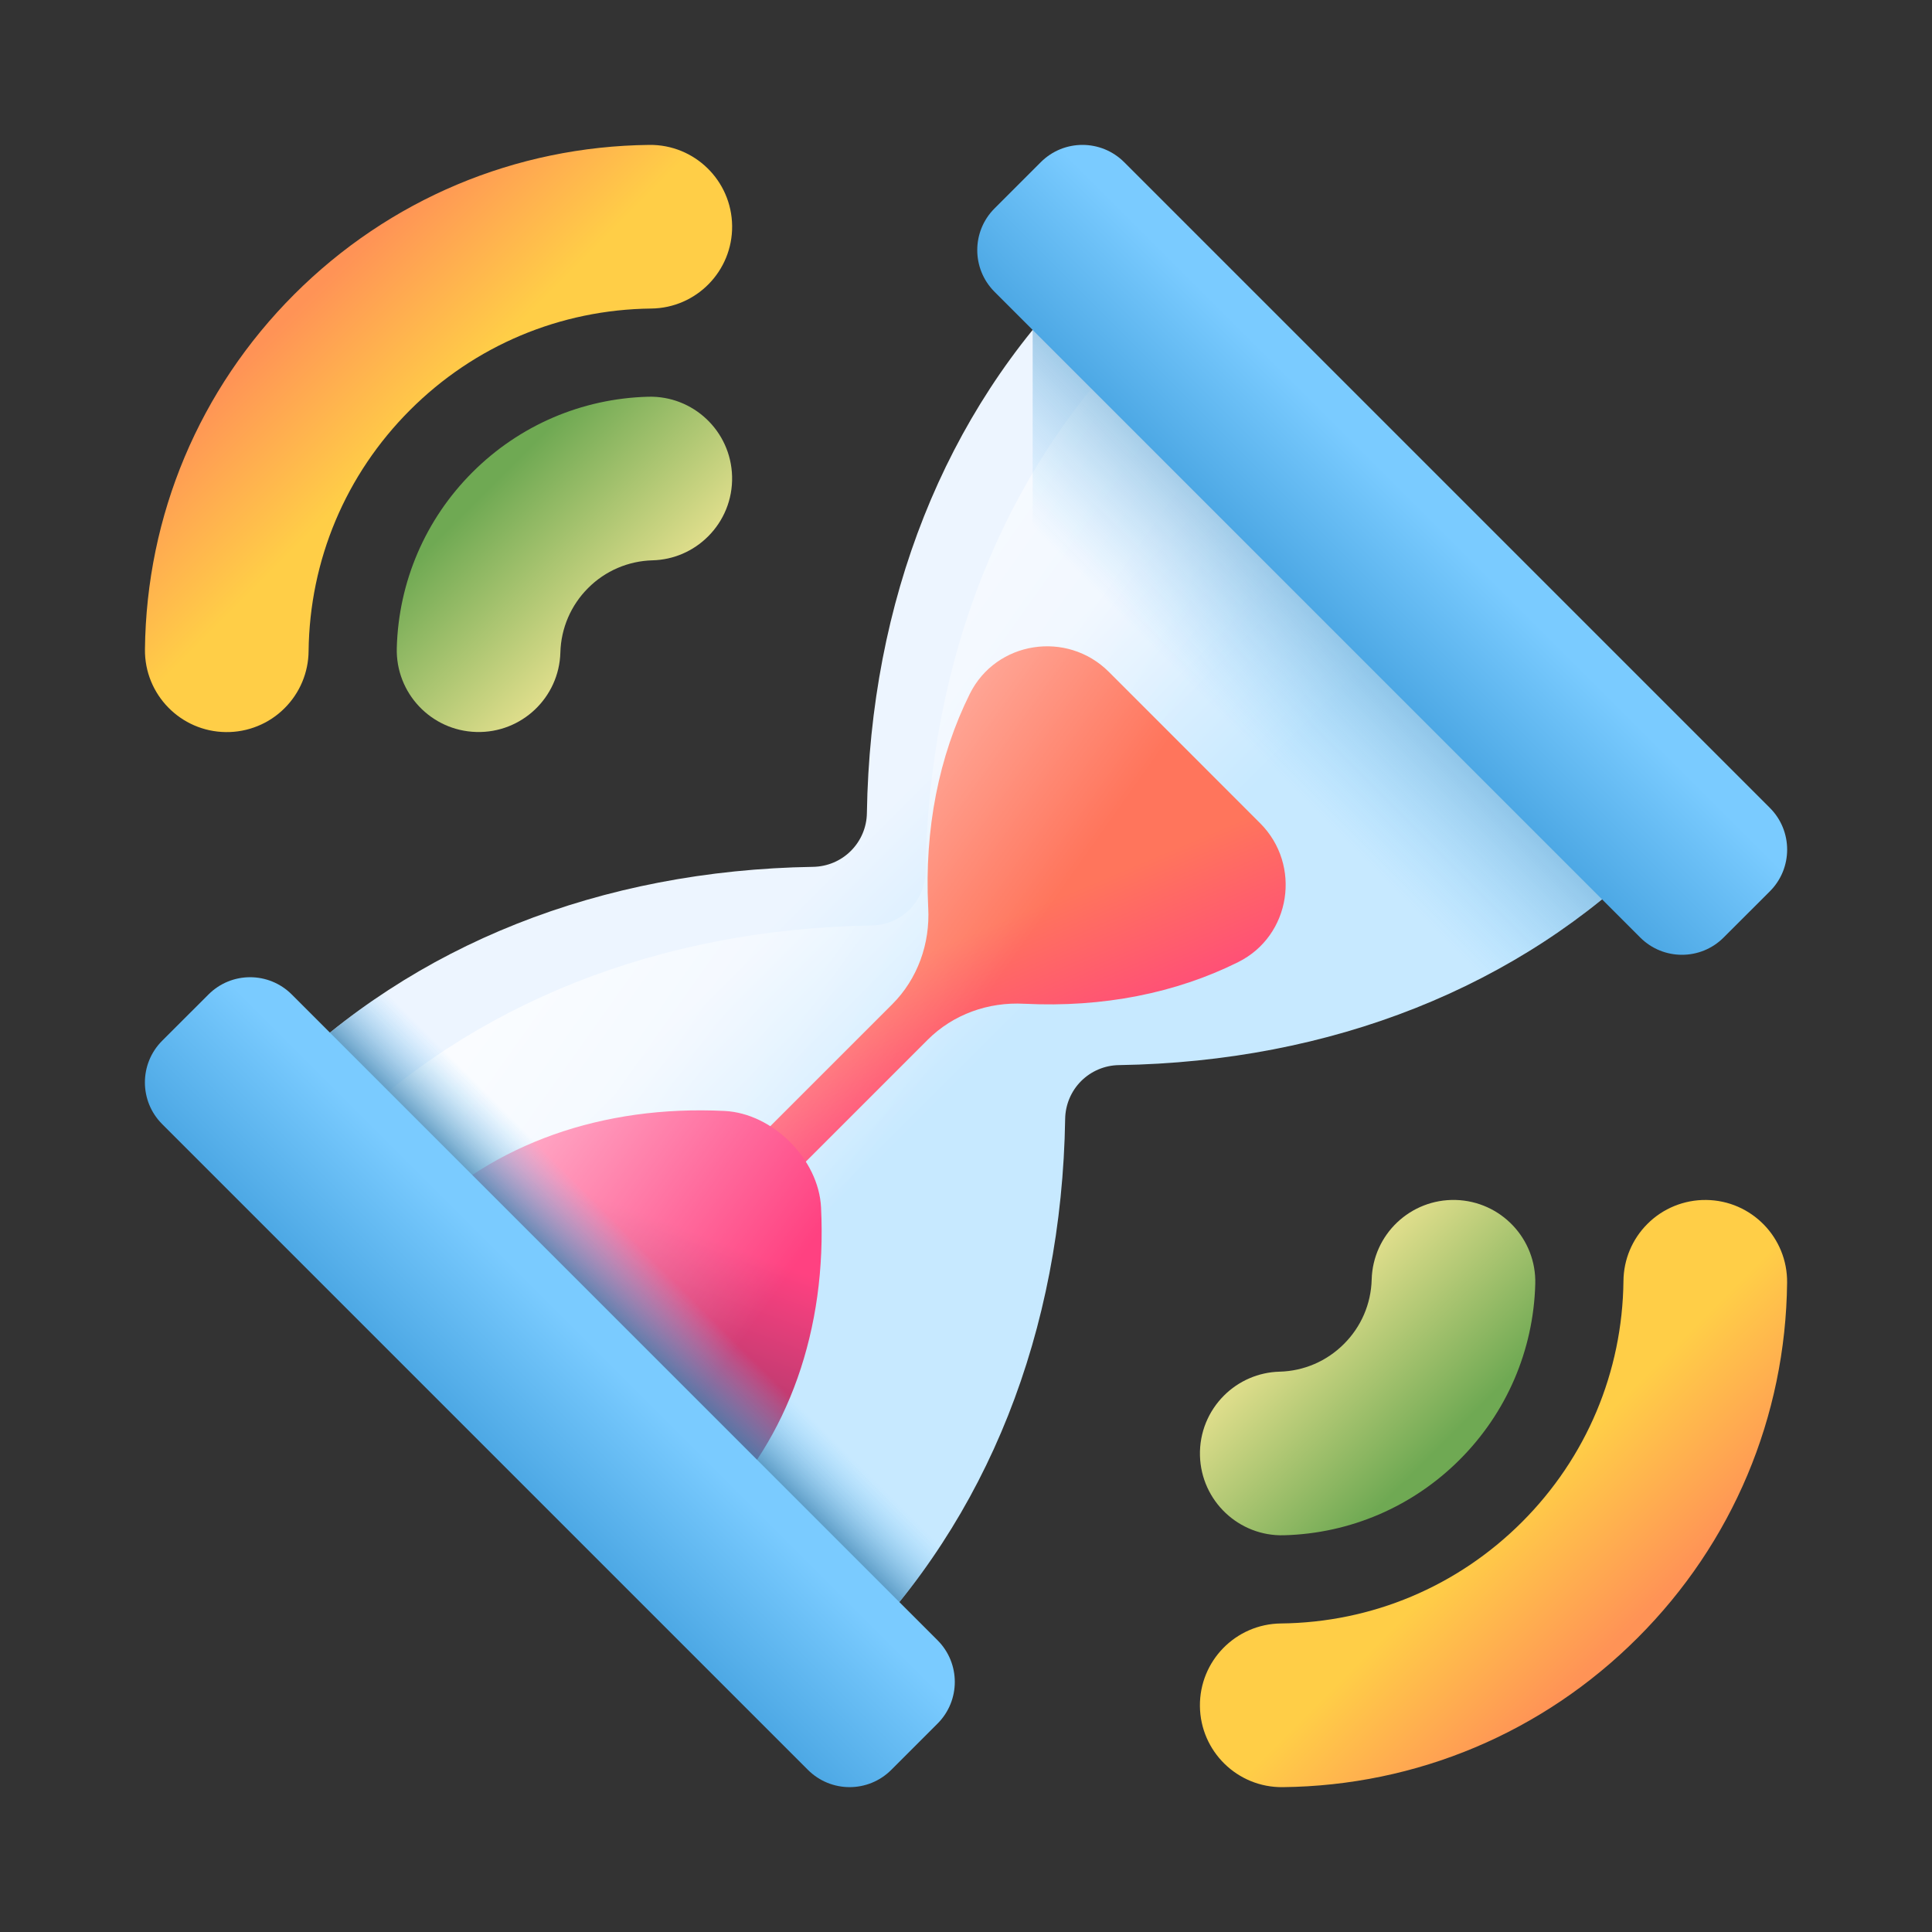
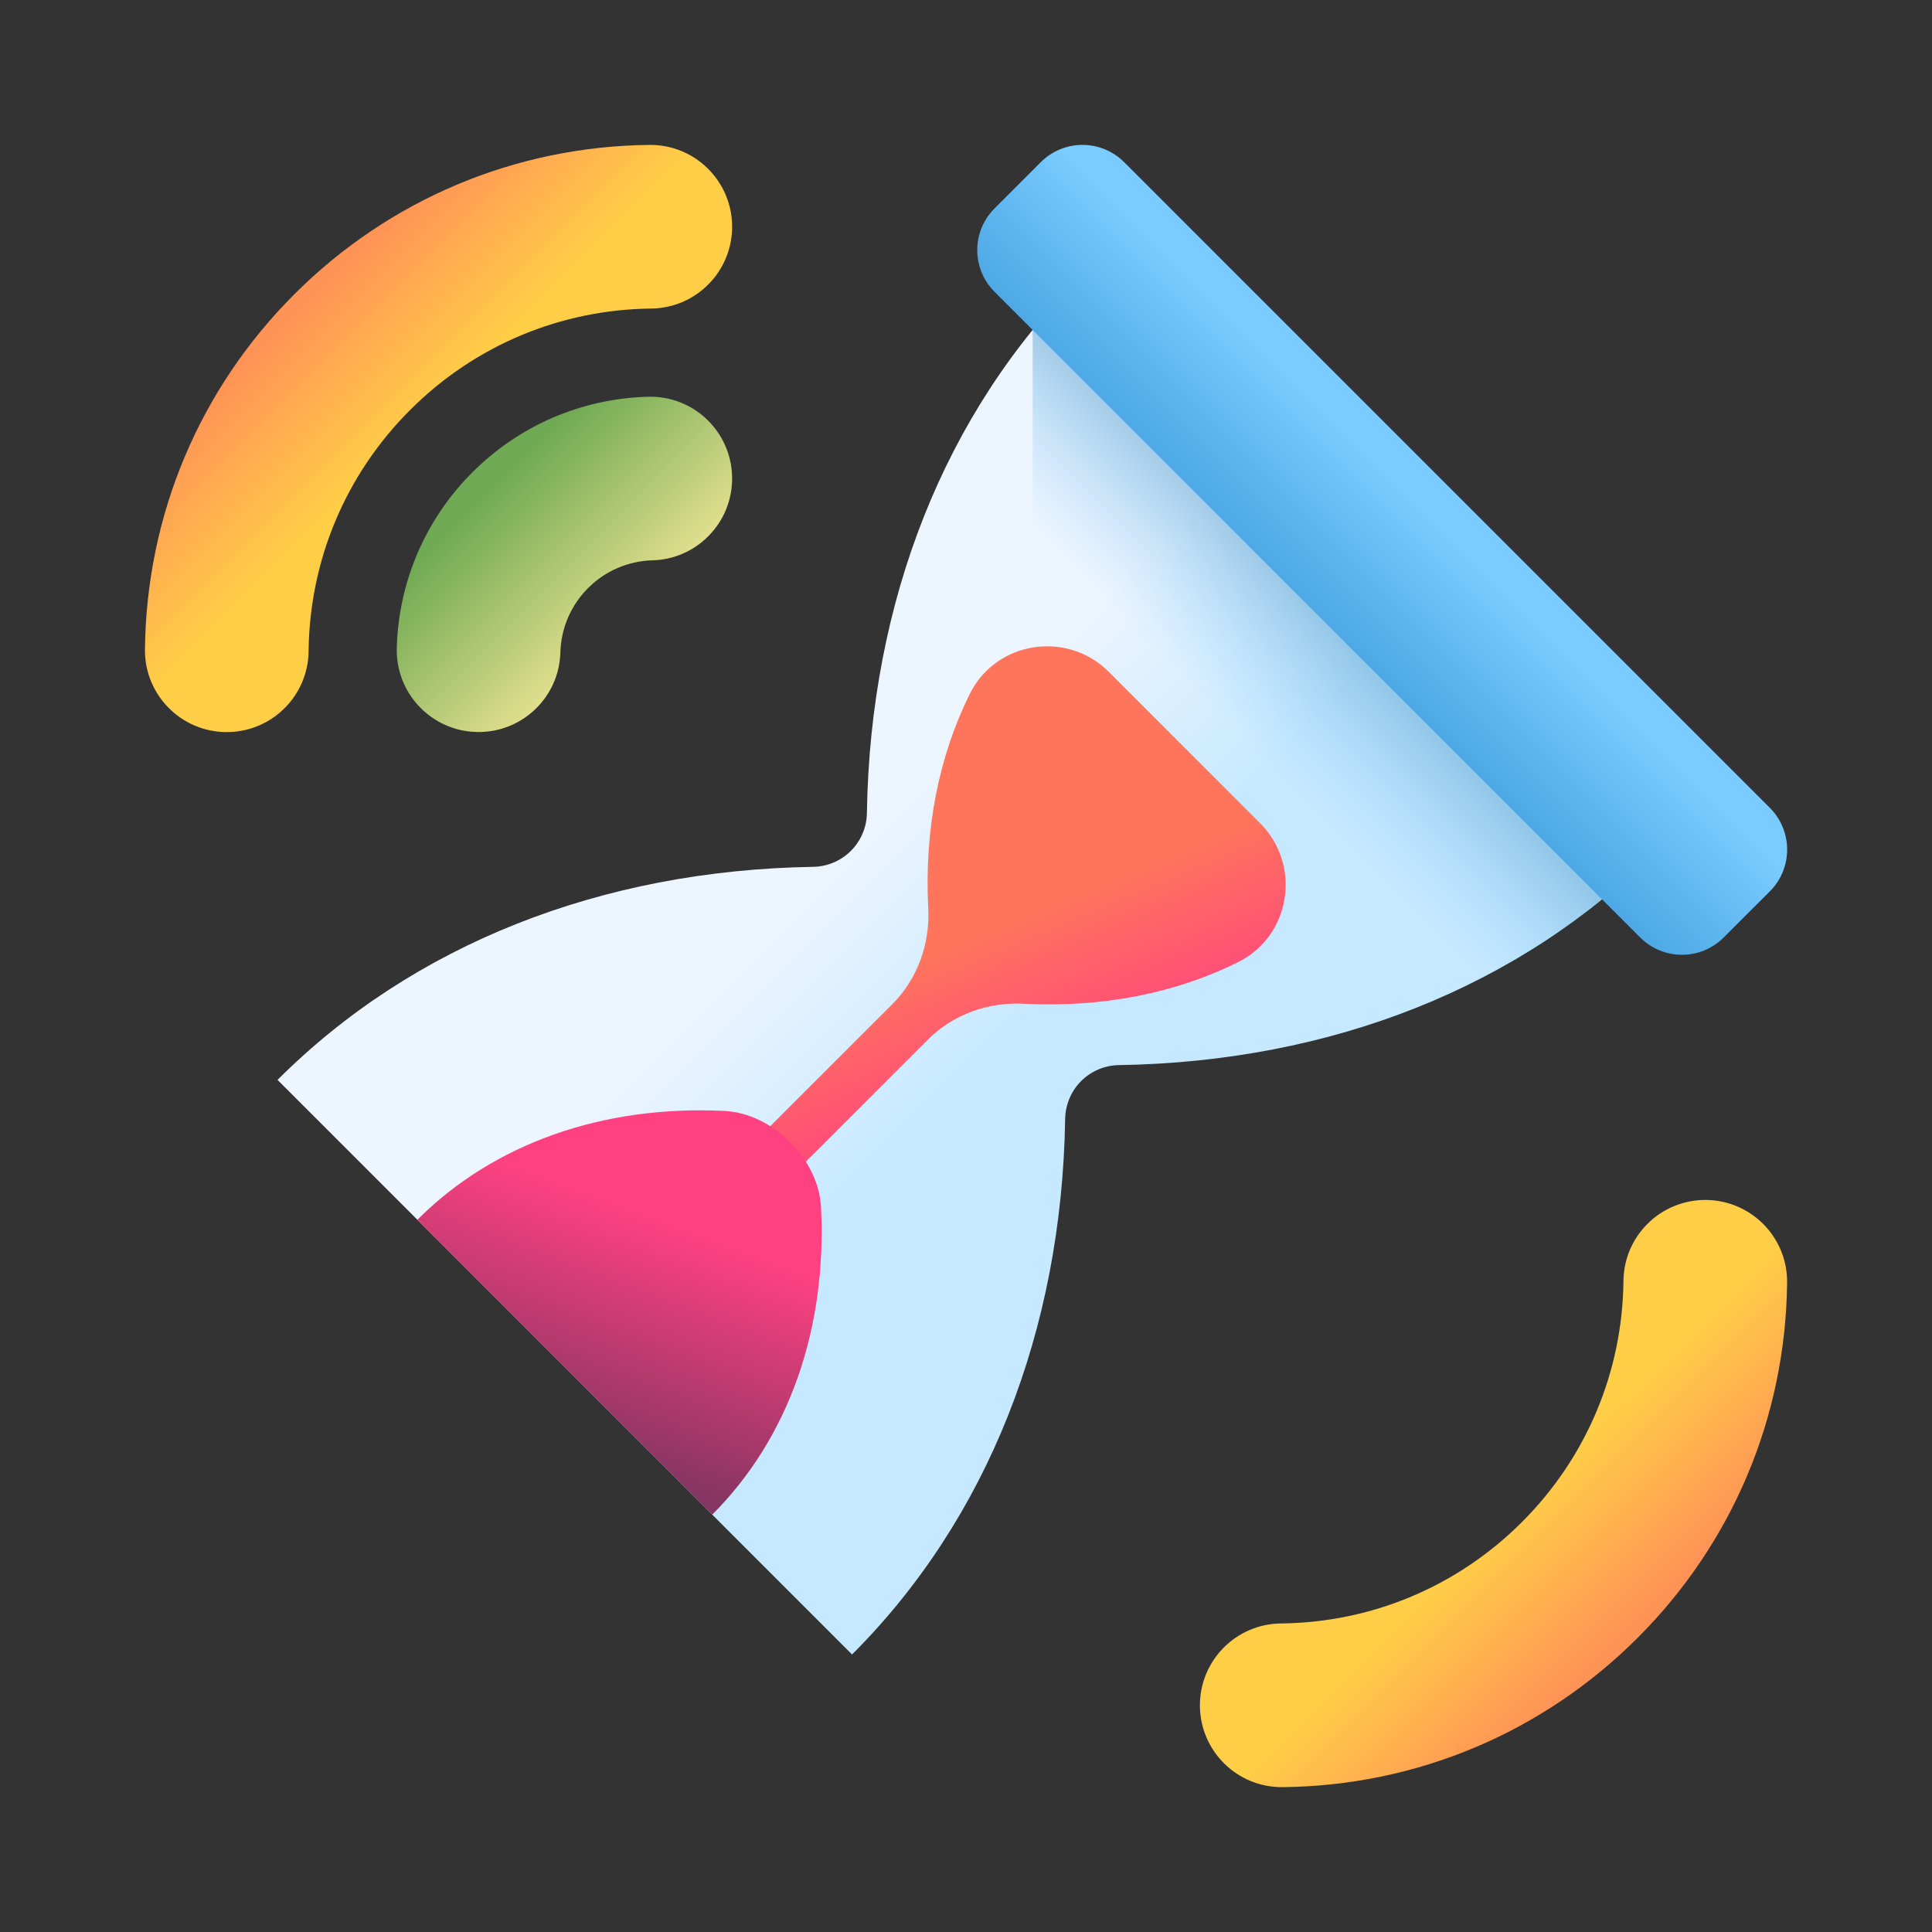
<svg xmlns="http://www.w3.org/2000/svg" width="40" height="40" viewBox="0 0 40 40" fill="none">
  <rect x="0" y="0" width="40" height="40" fill="#333333" stroke="none" />
  <path d="M23.166 22.052C27.559 21.982 31.454 20.442 34.256 17.64L22.36 5.744C19.558 8.546 18.018 12.441 17.948 16.834C17.944 17.128 17.825 17.408 17.617 17.616C17.41 17.824 17.129 17.942 16.835 17.947C12.443 18.017 8.547 19.557 5.746 22.358L17.641 34.254C20.443 31.453 21.983 27.557 22.053 23.164C22.058 22.871 22.176 22.59 22.384 22.382C22.592 22.175 22.872 22.056 23.166 22.052Z" fill="url(#paint0_linear_596_740)" />
  <path d="M26.089 17.043L22.957 13.91C22.092 13.046 20.624 13.27 20.079 14.365C19.438 15.655 19.138 17.163 19.217 18.783L19.218 18.794C19.258 19.537 18.999 20.266 18.472 20.793L15.399 23.865L16.134 24.6L19.207 21.527C19.733 21.001 20.462 20.741 21.206 20.782L21.216 20.782C22.836 20.862 24.344 20.562 25.634 19.92C26.729 19.375 26.954 17.907 26.089 17.043Z" fill="url(#paint1_linear_596_740)" />
  <path d="M15 23.001C12.474 22.877 10.219 23.676 8.641 25.254L14.746 31.359C16.324 29.781 17.123 27.526 16.999 25C16.951 24 16 23.05 15 23.001Z" fill="url(#paint2_linear_596_740)" />
-   <path d="M23.166 22.053C27.559 21.983 31.454 20.442 34.256 17.641L23.574 6.959C20.772 9.761 19.232 13.656 19.162 18.049C19.158 18.343 19.039 18.623 18.831 18.831C18.623 19.038 18.343 19.157 18.049 19.161C13.656 19.231 9.761 20.772 6.959 23.573L17.641 34.255C20.443 31.453 21.983 27.558 22.053 23.165C22.057 22.872 22.176 22.591 22.384 22.383C22.591 22.176 22.872 22.057 23.166 22.053Z" fill="url(#paint3_linear_596_740)" />
-   <path d="M5.746 22.358L17.641 34.254C18.772 33.124 19.696 31.816 20.402 30.369L9.631 19.598C8.184 20.304 6.876 21.228 5.746 22.358Z" fill="url(#paint4_linear_596_740)" />
  <path d="M34.255 17.64L22.36 5.744C22.015 6.089 21.688 6.452 21.38 6.831V27.81C21.799 26.35 22.027 24.791 22.053 23.164C22.057 22.871 22.176 22.59 22.384 22.382C22.591 22.175 22.872 22.056 23.166 22.052C27.559 21.982 31.454 20.442 34.255 17.64Z" fill="url(#paint5_linear_596_740)" />
  <path d="M33.96 19.411L20.59 6.041C20.114 5.564 20.114 4.792 20.59 4.316L21.549 3.357C22.025 2.881 22.797 2.881 23.274 3.357L36.644 16.727C37.12 17.204 37.12 17.976 36.644 18.453L35.685 19.411C35.209 19.887 34.437 19.887 33.96 19.411Z" fill="url(#paint6_linear_596_740)" />
-   <path d="M16.727 36.643L3.357 23.273C2.881 22.797 2.881 22.024 3.357 21.548L4.316 20.59C4.792 20.113 5.564 20.113 6.041 20.59L19.411 33.96C19.887 34.436 19.887 35.209 19.411 35.685L18.453 36.643C17.976 37.12 17.204 37.12 16.727 36.643Z" fill="url(#paint7_linear_596_740)" />
  <path d="M37 26.557C37.011 25.621 36.26 24.854 35.325 24.844C35.099 24.841 34.875 24.884 34.666 24.969C34.457 25.054 34.267 25.18 34.108 25.34C33.794 25.653 33.616 26.076 33.612 26.52C33.591 28.405 32.845 30.178 31.511 31.512C30.177 32.846 28.404 33.592 26.519 33.612C25.583 33.623 24.833 34.389 24.843 35.325C24.854 36.261 25.62 37.011 26.556 37.001C29.332 36.971 31.943 35.872 33.907 33.908C35.872 31.944 36.97 29.333 37 26.557Z" fill="url(#paint8_linear_596_740)" />
-   <path d="M31.786 26.584C31.812 25.648 31.074 24.87 30.139 24.844C29.203 24.819 28.424 25.557 28.399 26.492C28.386 26.995 28.182 27.469 27.825 27.825C27.469 28.182 26.995 28.386 26.492 28.399C26.059 28.41 25.646 28.588 25.34 28.895C25.023 29.212 24.831 29.654 24.844 30.139C24.87 31.074 25.648 31.812 26.584 31.786C27.957 31.749 29.249 31.193 30.221 30.221C31.193 29.249 31.749 27.957 31.786 26.584Z" fill="url(#paint9_linear_596_740)" />
  <path d="M3.001 13.444C2.99 14.38 3.741 15.147 4.676 15.157C4.902 15.16 5.126 15.117 5.335 15.032C5.544 14.947 5.734 14.821 5.893 14.661C6.207 14.348 6.385 13.924 6.389 13.482C6.41 11.596 7.156 9.823 8.49 8.489C9.824 7.155 11.597 6.409 13.482 6.388C14.418 6.378 15.168 5.611 15.158 4.676C15.147 3.74 14.381 2.99 13.445 3C10.668 3.03 8.058 4.129 6.093 6.093C4.129 8.057 3.031 10.668 3.001 13.444Z" fill="url(#paint10_linear_596_740)" />
  <path d="M8.215 13.416C8.19 14.351 8.927 15.13 9.863 15.155C10.798 15.181 11.577 14.443 11.602 13.508C11.615 13.006 11.821 12.529 12.176 12.175C12.53 11.819 13.008 11.614 13.509 11.601C13.943 11.59 14.355 11.412 14.661 11.105C14.979 10.788 15.17 10.346 15.157 9.861C15.132 8.926 14.353 8.188 13.418 8.214C12.044 8.251 10.752 8.807 9.78 9.779C8.808 10.751 8.252 12.043 8.215 13.416Z" fill="url(#paint11_linear_596_740)" />
  <defs>
    <linearGradient id="paint0_linear_596_740" x1="17.554" y1="17.549" x2="21.14" y2="21.135" gradientUnits="userSpaceOnUse">
      <stop stop-color="#EDF5FF" />
      <stop offset="1" stop-color="#C7E9FF" />
    </linearGradient>
    <linearGradient id="paint1_linear_596_740" x1="20.312" y1="19.248" x2="21.813" y2="22.794" gradientUnits="userSpaceOnUse">
      <stop stop-color="#FF755C" />
      <stop offset="1" stop-color="#FF4181" />
    </linearGradient>
    <linearGradient id="paint2_linear_596_740" x1="13.259" y1="25.091" x2="11.462" y2="29.907" gradientUnits="userSpaceOnUse">
      <stop stop-color="#FF4181" />
      <stop offset="1" stop-color="#843561" />
    </linearGradient>
    <linearGradient id="paint3_linear_596_740" x1="20.493" y1="20.524" x2="11.244" y2="13.959" gradientUnits="userSpaceOnUse">
      <stop stop-color="white" stop-opacity="0" />
      <stop offset="1" stop-color="white" />
    </linearGradient>
    <linearGradient id="paint4_linear_596_740" x1="13.731" y1="26.281" x2="12.433" y2="27.578" gradientUnits="userSpaceOnUse">
      <stop stop-color="#7ACBFF" stop-opacity="0" />
      <stop offset="1" stop-color="#2F73A0" />
    </linearGradient>
    <linearGradient id="paint5_linear_596_740" x1="25.231" y1="14.78" x2="29.458" y2="10.553" gradientUnits="userSpaceOnUse">
      <stop stop-color="#7ACBFF" stop-opacity="0" />
      <stop offset="1" stop-color="#2F73A0" />
    </linearGradient>
    <linearGradient id="paint6_linear_596_740" x1="29.455" y1="10.557" x2="26.898" y2="13.115" gradientUnits="userSpaceOnUse">
      <stop stop-color="#7ACBFF" />
      <stop offset="1" stop-color="#45A2E0" />
    </linearGradient>
    <linearGradient id="paint7_linear_596_740" x1="12.222" y1="27.79" x2="9.665" y2="30.347" gradientUnits="userSpaceOnUse">
      <stop stop-color="#7ACBFF" />
      <stop offset="1" stop-color="#45A2E0" />
    </linearGradient>
    <linearGradient id="paint8_linear_596_740" x1="31.273" y1="31.269" x2="33.729" y2="33.724" gradientUnits="userSpaceOnUse">
      <stop stop-color="#FFCE47" />
      <stop offset="1" stop-color="#FF9356" />
    </linearGradient>
    <linearGradient id="paint9_linear_596_740" x1="27.008" y1="27.004" x2="29.89" y2="29.886" gradientUnits="userSpaceOnUse">
      <stop stop-color="#E4E08E" />
      <stop offset="1" stop-color="#6FA953" />
    </linearGradient>
    <linearGradient id="paint10_linear_596_740" x1="8.726" y1="8.729" x2="6.27" y2="6.273" gradientUnits="userSpaceOnUse">
      <stop stop-color="#FFCE47" />
      <stop offset="1" stop-color="#FF9356" />
    </linearGradient>
    <linearGradient id="paint11_linear_596_740" x1="12.991" y1="12.992" x2="10.109" y2="10.111" gradientUnits="userSpaceOnUse">
      <stop stop-color="#E4E08E" />
      <stop offset="1" stop-color="#6FA953" />
    </linearGradient>
  </defs>
</svg>